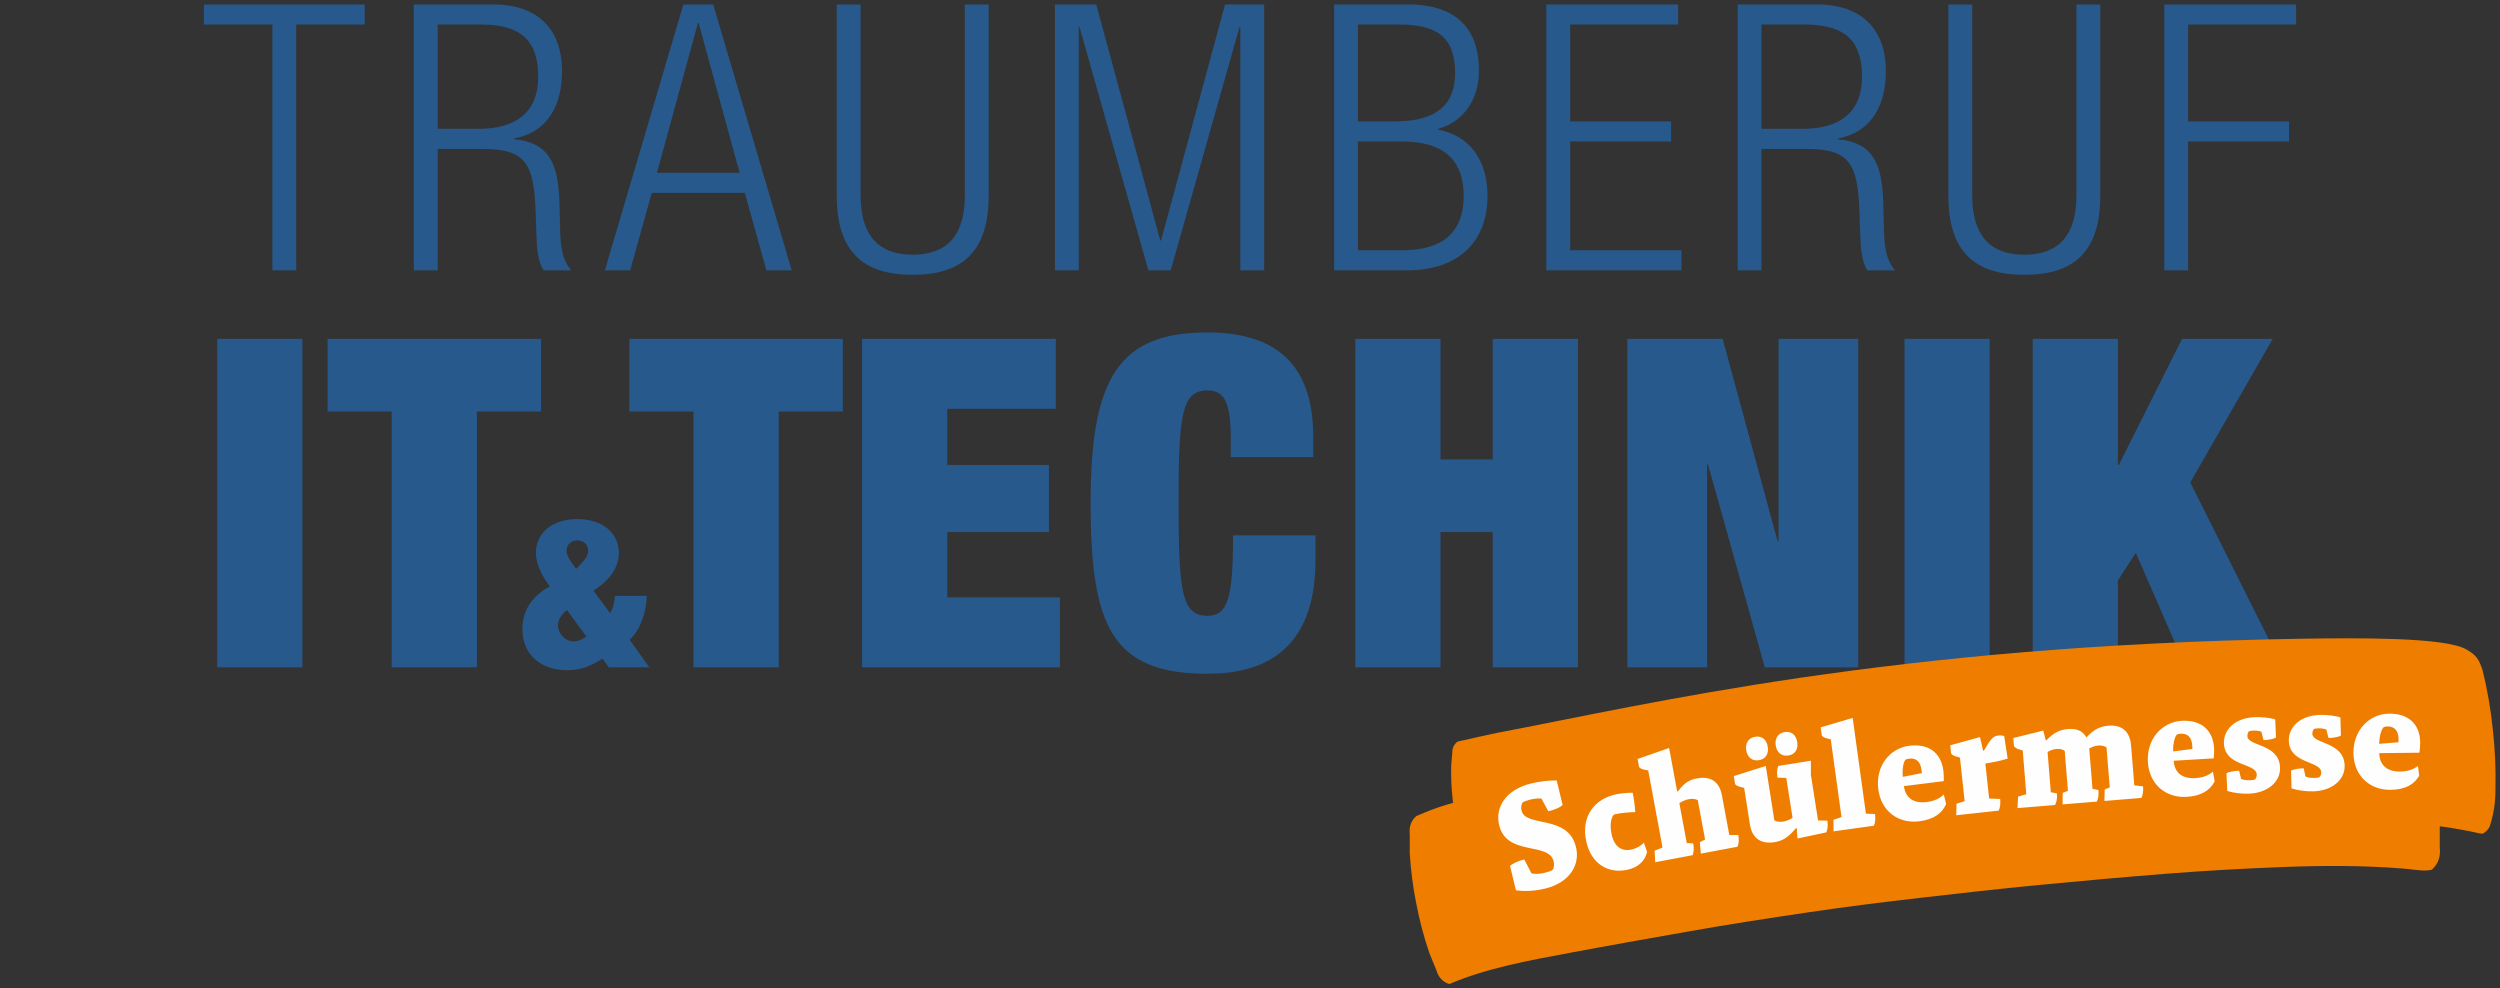
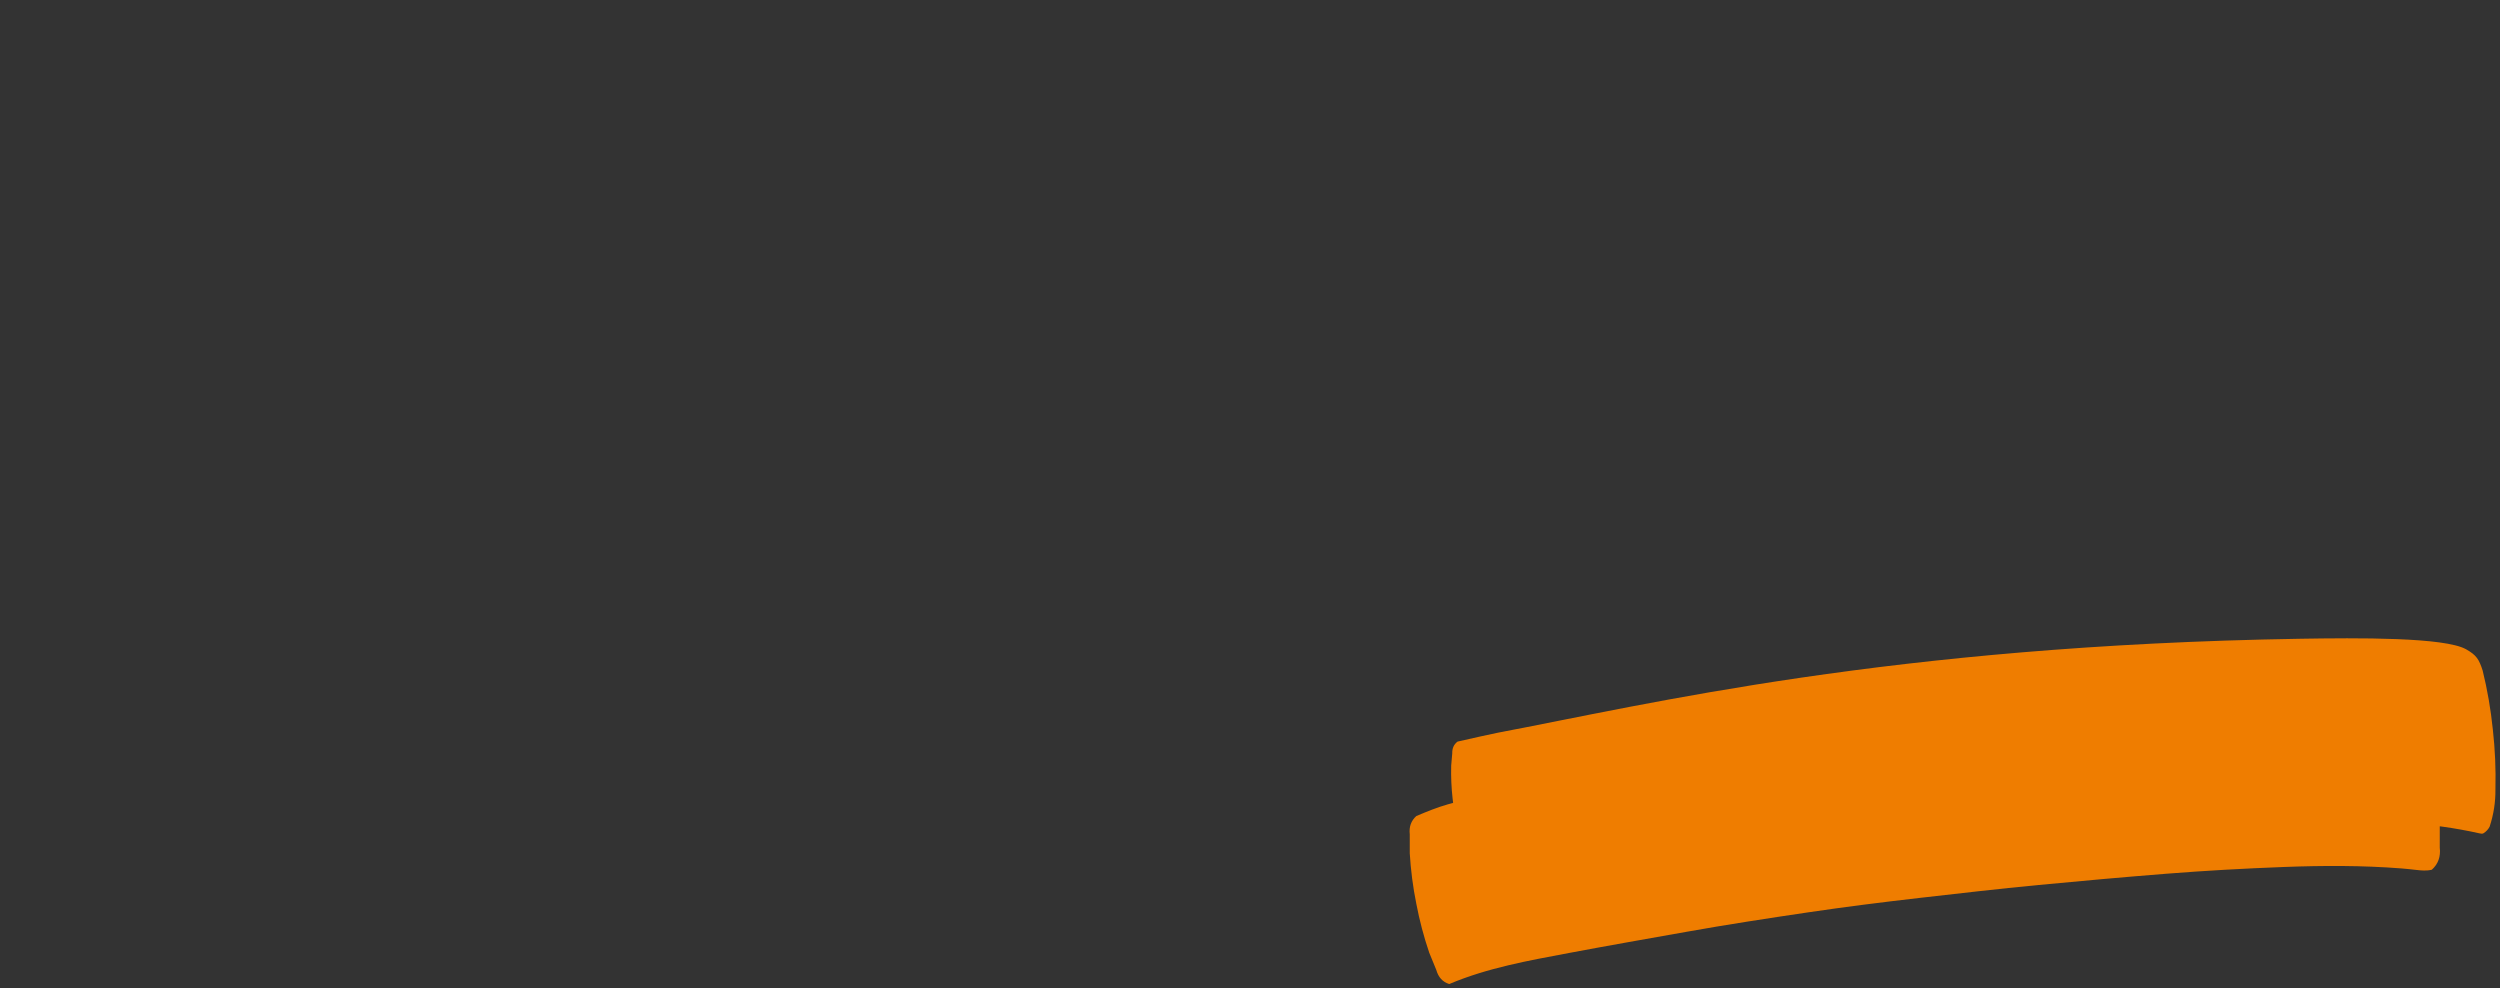
<svg xmlns="http://www.w3.org/2000/svg" width="564px" height="223px" viewBox="0 0 564 223" version="1.1">
  <rect x="0" y="0" width="564" height="223" fill="#333333" stroke="none" />
  <title>traumberuf_ittechnik</title>
  <desc>Created with Sketch.</desc>
  <g id="traumberuf_ittechnik" stroke="none" stroke-width="1" fill="none" fill-rule="evenodd">
-     <path d="M49,150.547 L68.219,150.547 L68.219,76.453 L49,76.453 L49,150.547 Z M88.367,150.547 L107.586,150.547 L107.586,92.849 L122.051,92.849 L122.051,76.453 L73.901,76.453 L73.901,92.849 L88.367,92.849 L88.367,150.547 Z M132.284,143.6 C131.593,144.156 130.393,144.712 129.425,144.712 C127.626,144.712 125.874,143.09 125.874,140.96 C125.874,139.986 126.566,138.689 127.903,137.624 L132.284,143.6 Z M127.811,124.239 C127.811,122.894 128.826,121.923 130.255,121.923 C131.685,121.923 132.699,122.894 132.699,124.239 C132.699,125.212 132.008,126.462 129.979,128.314 C128.456,126.322 127.811,125.212 127.811,124.239 Z M142.062,144.34 C144.69,141.746 145.751,138.134 145.935,134.429 L138.741,134.429 C138.603,135.863 138.326,137.207 137.634,138.319 L133.898,133.27 C137.542,130.908 139.617,127.991 139.617,124.794 C139.617,120.209 135.928,117.105 130.209,117.105 C124.582,117.105 120.893,120.209 120.893,124.794 C120.893,127.342 122.369,130.028 124.029,132.298 C119.786,134.566 117.85,138.041 117.85,141.886 C117.85,148.092 122.461,151.196 127.949,151.196 C131.362,151.196 133.483,150.085 135.928,148.602 L137.358,150.547 L146.489,150.547 L142.062,144.34 Z M156.459,150.547 L175.677,150.547 L175.677,92.849 L190.144,92.849 L190.144,76.453 L141.993,76.453 L141.993,92.849 L156.459,92.849 L156.459,150.547 Z M194.482,150.547 L239.119,150.547 L239.119,134.774 L213.701,134.774 L213.701,120.038 L236.64,120.038 L236.64,104.887 L213.701,104.887 L213.701,92.227 L238.19,92.227 L238.19,76.453 L194.482,76.453 L194.482,150.547 Z M277.661,103.123 L296.259,103.123 L296.259,98.452 C296.259,84.132 289.75,75 272.391,75 C252.449,75 246.043,85.17 246.043,113.499 C246.043,141.207 250.796,152 272.391,152 C284.791,152 296.777,147.019 296.777,126.264 L296.777,120.765 L278.178,120.765 C278.178,134.774 277.04,138.924 272.391,138.924 C266.605,138.924 265.882,133.529 265.882,113.499 C265.882,93.471 266.605,88.075 272.391,88.075 C276.111,88.075 277.661,90.566 277.661,98.972 L277.661,103.123 Z M305.765,150.547 L324.984,150.547 L324.984,120.038 L336.762,120.038 L336.762,150.547 L355.981,150.547 L355.981,76.453 L336.762,76.453 L336.762,103.641 L324.984,103.641 L324.984,76.453 L305.765,76.453 L305.765,150.547 Z M367.14,150.547 L385.119,150.547 L385.119,104.783 L385.326,104.783 L398.137,150.547 L419.217,150.547 L419.217,76.453 L401.238,76.453 L401.238,122.114 L401.032,122.114 L388.632,76.453 L367.14,76.453 L367.14,150.547 Z M429.653,150.547 L448.872,150.547 L448.872,76.453 L429.653,76.453 L429.653,150.547 Z M458.584,150.547 L477.802,150.547 L477.802,130.935 L481.832,124.708 L493.095,150.547 L515,150.547 L494.127,108.83 L512.727,76.453 L492.268,76.453 L478.009,104.887 L477.802,104.887 L477.802,76.453 L458.584,76.453 L458.584,150.547 Z" id="ITTechnik" fill="#27598C" />
-     <path d="M61.453,60.992 L66.828,60.992 L66.828,5.538 L82.281,5.538 L82.281,1 L46,1 L46,5.538 L61.453,5.538 L61.453,60.992 Z M98.742,5.538 L108.569,5.538 C118.311,5.538 121.418,9.906 121.418,17.301 C121.418,25.283 116.463,29.064 107.98,29.064 L98.742,29.064 L98.742,5.538 Z M93.367,60.992 L98.742,60.992 L98.742,33.601 L108.904,33.601 C118.647,33.601 120.41,36.962 120.831,47.549 L120.999,52.59 C121.083,55.866 121.334,58.892 122.595,60.992 L128.893,60.992 C126.793,58.639 126.458,55.447 126.374,52.17 L126.206,45.616 C125.953,36.289 123.434,32.088 115.959,31.417 L115.959,31.248 C123.938,29.736 126.793,23.267 126.793,16.04 C126.793,6.63 121.334,1 111.256,1 L93.367,1 L93.367,60.992 Z M136.452,60.992 L142.163,60.992 L147.034,43.515 L168.031,43.515 L172.902,60.992 L178.613,60.992 L160.892,1 L154.173,1 L136.452,60.992 Z M148.21,38.978 L157.449,5.201 L157.617,5.201 L166.855,38.978 L148.21,38.978 Z M188.775,44.187 C188.775,56.874 194.823,62 205.908,62 C216.995,62 223.041,56.874 223.041,44.187 L223.041,1 L217.666,1 L217.666,44.104 C217.666,53.01 213.719,57.463 205.908,57.463 C198.097,57.463 194.151,53.01 194.151,44.104 L194.151,1 L188.775,1 L188.775,44.187 Z M237.991,60.992 L243.366,60.992 L243.366,6.042 L243.534,6.042 L259.072,60.992 L264.111,60.992 L279.649,6.042 L279.816,6.042 L279.816,60.992 L285.191,60.992 L285.191,1 L276.373,1 L261.927,54.27 L261.76,54.27 L247.314,1 L237.991,1 L237.991,60.992 Z M300.98,60.992 L317.442,60.992 C328.864,60.992 335.583,54.69 335.583,44.187 C335.583,36.373 331.803,30.66 324.413,29.231 L324.413,29.064 C330.459,27.467 333.651,22.006 333.651,16.04 C333.651,7.05 329.2,1 317.526,1 L300.98,1 L300.98,60.992 Z M306.355,31.92 L316.349,31.92 C325.588,31.92 330.208,36.038 330.208,44.187 C330.208,52.337 325.588,56.455 316.349,56.455 L306.355,56.455 L306.355,31.92 Z M306.355,5.538 L315.761,5.538 C324.159,5.538 328.276,8.395 328.276,16.461 C328.276,23.518 324.159,27.383 314.838,27.383 L306.355,27.383 L306.355,5.538 Z M348.853,60.992 L379.339,60.992 L379.339,56.455 L354.228,56.455 L354.228,31.92 L376.988,31.92 L376.988,27.383 L354.228,27.383 L354.228,5.538 L378.584,5.538 L378.584,1 L348.853,1 L348.853,60.992 Z M397.395,5.538 L407.221,5.538 C416.964,5.538 420.072,9.906 420.072,17.301 C420.072,25.283 415.116,29.064 406.634,29.064 L397.395,29.064 L397.395,5.538 Z M392.019,60.992 L397.395,60.992 L397.395,33.601 L407.558,33.601 C417.301,33.601 419.064,36.962 419.484,47.549 L419.651,52.59 C419.736,55.866 419.987,58.892 421.247,60.992 L427.546,60.992 C425.447,58.639 425.111,55.447 425.028,52.17 L424.859,45.616 C424.607,36.289 422.087,32.088 414.613,31.417 L414.613,31.248 C422.592,29.736 425.447,23.267 425.447,16.04 C425.447,6.63 419.987,1 409.91,1 L392.019,1 L392.019,60.992 Z M439.556,44.187 C439.556,56.874 445.602,62 456.69,62 C467.776,62 473.823,56.874 473.823,44.187 L473.823,1 L468.448,1 L468.448,44.104 C468.448,53.01 464.501,57.463 456.69,57.463 C448.879,57.463 444.932,53.01 444.932,44.104 L444.932,1 L439.556,1 L439.556,44.187 Z M488.268,60.992 L493.644,60.992 L493.644,31.92 L516.404,31.92 L516.404,27.383 L493.644,27.383 L493.644,5.538 L518,5.538 L518,1 L488.268,1 L488.268,60.992 Z" id="Traumberuf" fill="#27598C" />
    <path d="M562.381,164.551 C561.923,160.064 561.16,155.64 560.088,151.28 C559.27,148.736 558.675,147.801 556.38,146.492 C551.533,143.729 531.762,143.893 518.836,144.105 C426.45,145.627 371.988,158.853 337.956,165.292 C336.594,165.55 331.861,166.613 328.819,167.306 C327.991,167.94 327.594,168.815 327.629,169.932 C327.55,170.865 327.469,171.796 327.389,172.729 C327.325,175.237 327.432,177.733 327.714,180.219 C327.745,180.525 327.787,180.83 327.823,181.136 C327.424,181.247 327.023,181.348 326.623,181.461 C324.2,182.15 321.844,183.115 319.522,184.098 C318.336,185.163 317.844,186.541 318.043,188.238 C318.043,189.664 318.043,191.091 318.042,192.517 C318.271,196.341 318.761,200.124 319.517,203.868 C320.23,207.621 321.2,211.299 322.425,214.903 C322.96,216.212 323.497,217.52 324.032,218.829 C324.487,220.468 325.457,221.525 326.942,222 C335.561,218.353 344.84,216.711 353.946,214.996 C362.796,213.329 371.667,211.782 380.531,210.205 C389.614,208.587 398.722,207.186 407.844,205.838 C416.232,204.596 424.669,203.533 433.085,202.567 C441.994,201.545 450.903,200.518 459.825,199.663 C469.394,198.749 478.964,197.887 488.541,197.129 C497.472,196.422 506.411,195.922 515.357,195.587 C524.151,195.259 532.977,195.231 541.738,195.916 C542.85,196.001 543.957,196.127 545.065,196.251 C546.289,196.389 547.404,196.506 548.62,196.208 C550.053,194.922 550.651,193.252 550.408,191.203 C550.408,189.605 550.41,188.009 550.41,186.414 C550.6,186.44 550.789,186.46 550.978,186.486 C553.796,186.877 556.6,187.383 559.373,188.002 C559.674,188.069 560.056,188.163 560.323,187.957 C560.911,187.573 561.359,187.082 561.665,186.488 C562.566,183.751 563.001,180.941 562.968,178.061 C563.083,173.536 562.888,169.032 562.381,164.551" id="Swoosh" fill="#EF7D00" />
-     <path d="M355.543,191.092 C353.746,183.645 344.209,186.779 343.263,182.857 C343.048,181.967 343.307,181.171 343.578,181 C343.939,180.773 344.512,180.563 345.233,180.385 C346.051,180.186 347.099,180.07 347.744,180.156 L349.303,183.02 L349.761,182.909 C350.708,182.676 351.968,182.16 352.526,181.604 L351.192,176.072 C349.315,176.043 347.331,176.285 345.431,176.749 C339.636,178.165 337.25,182.198 338.204,186.153 C339.913,193.238 349.428,189.865 350.501,194.314 C350.741,195.303 350.448,196.107 350.243,196.262 C349.824,196.539 349.145,196.74 348.424,196.915 C347.375,197.172 346.313,197.222 345.505,197.036 L343.883,193.908 L343.459,194.012 C342.478,194.251 341.259,194.793 340.667,195.357 L341.993,200.857 C344.245,201.144 346.424,200.994 348.62,200.458 C353.823,199.185 356.576,195.376 355.543,191.092 Z M371.579,192.187 L370.859,190.089 C370.195,190.856 369.079,191.442 368.025,191.669 C365.818,192.142 364.158,190.973 363.567,188.187 C363.013,185.566 363.71,183.821 364.303,183.693 C365.522,183.431 367.54,183.206 368.92,183.221 C368.852,181.92 368.59,180.036 368.337,178.844 C367.3,178.824 365.577,178.986 364.556,179.206 C359.781,180.231 356.643,184.092 357.845,189.763 C358.948,194.968 362.884,197.137 367.098,196.232 C369.701,195.673 371.16,194.112 371.579,192.187 Z M392.151,188.372 L390.13,188.373 L388.478,179.474 C387.886,176.275 385.874,175.032 382.827,175.604 C381.139,175.921 379.993,176.585 378.57,178.508 L378.372,178.546 L376.553,168.747 L369.44,171.222 L369.781,173.056 C370.075,173.345 370.355,173.569 371.199,173.686 L371.837,173.807 L375.065,191.204 L373.279,191.919 L373.418,194.514 L381.861,192.927 C382.12,192.293 382.179,191.316 382.018,190.449 L381.987,190.283 L380.528,190.177 L378.866,181.212 C379.439,180.794 380.23,180.438 380.992,180.295 C381.687,180.164 382.378,180.207 383.015,180.5 L384.667,189.399 L383.476,190.002 L383.715,192.578 L391.992,191.023 C392.284,190.382 392.343,189.405 392.182,188.538 L392.151,188.372 Z M412.242,185.14 L410.155,185.095 L408.534,174.814 L408.542,171.622 L401.159,172.801 C400.915,173.423 400.831,174.398 400.968,175.269 L400.993,175.436 L402.982,175.496 L404.402,184.504 C403.784,184.912 403.049,185.233 402.318,185.351 C401.62,185.462 400.861,185.413 400.299,185.09 L398.362,172.801 L391.152,175.086 L391.436,176.894 C391.727,177.225 391.992,177.389 392.876,177.59 L393.479,177.735 L394.776,185.972 C395.289,189.22 397.361,190.469 400.355,189.99 C402.384,189.666 403.627,188.678 405.147,186.856 L405.346,186.824 L405.51,189.166 L412.011,187.785 C412.321,187.152 412.405,186.178 412.269,185.307 L412.242,185.14 Z M405.458,167.412 C405.199,165.771 404.109,164.914 402.647,165.149 C401.149,165.388 400.344,166.546 400.602,168.187 C400.844,169.727 401.883,170.694 403.481,170.439 C405.044,170.189 405.7,168.951 405.458,167.412 Z M398.806,168.473 C398.547,166.833 397.457,165.977 395.993,166.211 C394.497,166.45 393.69,167.608 393.949,169.249 C394.192,170.79 395.23,171.757 396.826,171.502 C398.391,171.252 399.049,170.014 398.806,168.473 Z M423.001,183.642 L420.948,183.553 L417.965,161.961 L410.745,164.101 L411,165.949 C411.281,166.251 411.546,166.453 412.389,166.644 L413.022,166.795 L415.443,184.323 L413.626,184.955 L413.646,187.554 L422.753,186.278 C423.041,185.656 423.144,184.683 423.023,183.81 L423.001,183.642 Z M438.44,173.944 C437.906,169.604 434.857,167.729 430.747,168.242 C426.268,168.8 423.105,172.885 423.735,177.999 C424.351,183.013 428.268,185.872 432.981,185.284 C436.323,184.867 438.15,183.443 439.05,181.384 L438.514,179.23 C437.64,180.125 436.323,180.733 434.652,180.942 C431.51,181.333 429.828,179.802 429.526,177.345 L438.517,176.223 C438.537,175.571 438.506,174.482 438.44,173.944 Z M433.577,174.414 L429.269,175.259 C429.076,172.858 429.619,171.492 429.975,171.344 C430.134,171.256 430.464,171.181 430.698,171.152 C432.168,170.969 433.245,171.722 433.482,173.64 L433.577,174.414 Z M452.929,171.129 L452.142,166.031 C451.794,165.933 451.346,165.879 450.878,165.93 C449.605,166.069 449.128,166.667 447.585,169.324 L447.385,169.346 L446.681,166.286 L439.971,168.143 L440.166,169.964 C440.441,170.308 440.7,170.519 441.538,170.734 L442.166,170.905 L443.225,180.747 L441.39,181.322 L441.331,183.92 L450.907,182.876 C451.214,182.263 451.346,181.293 451.252,180.417 L451.233,180.249 L448.75,180.144 L447.9,172.256 C449.831,171.944 451.655,171.575 452.929,171.129 Z M483.477,177.397 L481.499,177.184 L480.769,168.162 C480.499,164.817 478.498,163.484 475.679,163.715 C473.933,163.858 472.426,164.458 470.689,166.369 C469.816,164.774 468.361,164.315 466.446,164.472 C464.735,164.612 463.24,165.347 461.716,166.969 L461.514,166.986 L460.968,164.819 L454.21,166.495 L454.357,168.32 C454.622,168.673 454.876,168.89 455.706,169.127 L456.33,169.315 L457.129,179.182 L455.278,179.708 L455.151,182.304 L463.61,181.611 C463.967,181.003 464.124,180.038 464.053,179.159 L464.04,178.99 L462.667,178.729 L461.931,169.639 C462.414,169.327 463.268,169.018 463.971,168.961 C464.677,168.903 465.332,169.054 465.797,169.389 L466.527,178.412 L465.35,178.883 L465.323,181.47 L473.042,180.838 C473.365,180.232 473.49,179.27 473.418,178.391 L473.406,178.222 L472.067,177.958 L471.331,168.868 C471.813,168.557 472.599,168.253 473.372,168.19 C474.076,168.132 474.764,168.28 475.231,168.616 L475.96,177.638 L474.815,178.107 L474.755,180.697 L483.114,180.011 C483.403,179.41 483.562,178.444 483.491,177.565 L483.477,177.397 Z M499.496,168.807 C499.24,164.441 496.318,162.373 492.182,162.619 C487.678,162.886 484.261,166.757 484.562,171.901 C484.858,176.943 488.581,180.051 493.322,179.77 C496.685,179.57 498.598,178.268 499.629,176.271 L499.232,174.087 C498.302,174.923 496.949,175.445 495.268,175.545 C492.107,175.732 490.528,174.094 490.383,171.624 L499.426,171.087 C499.49,170.437 499.527,169.348 499.496,168.807 Z M494.612,168.961 L490.26,169.525 C490.219,167.116 490.851,165.788 491.215,165.665 C491.379,165.587 491.713,165.533 491.949,165.519 C493.428,165.431 494.455,166.254 494.568,168.183 L494.612,168.961 Z M514.378,173.123 C514.156,167.704 507.107,168.438 507.009,166.068 C506.982,165.424 507.302,164.97 507.501,164.927 C507.669,164.887 508.037,164.837 508.373,164.824 C508.98,164.798 509.691,164.87 510.172,165.087 L510.653,166.967 L511.024,166.951 C511.83,166.919 513.002,166.7 513.46,166.375 L513.294,162.31 C512.164,161.916 510.134,161.73 508.653,161.791 C504.078,161.983 501.594,164.733 501.718,167.713 C501.935,172.999 509.011,172.092 509.12,174.735 C509.148,175.412 508.793,175.834 508.595,175.91 C508.395,175.952 507.993,176.004 507.555,176.022 C506.815,176.052 506.102,175.947 505.588,175.73 L505.141,173.883 L504.736,173.898 C503.929,173.933 502.793,174.15 502.298,174.443 L502.462,178.438 C503.931,178.887 505.693,179.119 507.444,179.046 C511.583,178.873 514.514,176.375 514.378,173.123 Z M528.952,172.685 C528.793,167.262 521.735,167.914 521.666,165.542 C521.646,164.898 521.971,164.447 522.172,164.407 C522.338,164.368 522.708,164.323 523.045,164.313 C523.651,164.295 524.361,164.376 524.838,164.599 L525.299,166.484 L525.668,166.473 C526.477,166.45 527.65,166.245 528.113,165.926 L527.994,161.859 C526.87,161.452 524.84,161.241 523.36,161.285 C518.782,161.421 516.267,164.142 516.355,167.124 C516.511,172.41 523.596,171.589 523.674,174.233 C523.694,174.911 523.335,175.328 523.134,175.402 C522.934,175.442 522.531,175.488 522.094,175.5 C521.352,175.523 520.642,175.408 520.129,175.186 L519.705,173.333 L519.3,173.345 C518.493,173.37 517.353,173.573 516.856,173.859 L516.974,177.858 C518.436,178.323 520.195,178.576 521.946,178.524 C526.086,178.401 529.046,175.938 528.952,172.685 Z M546,167.533 C545.951,163.16 543.131,160.954 538.989,161.001 C534.476,161.052 530.879,164.755 530.937,169.908 C530.994,174.959 534.567,178.242 539.315,178.187 C542.683,178.149 544.657,176.94 545.78,174.995 L545.486,172.794 C544.517,173.585 543.143,174.041 541.459,174.06 C538.293,174.096 536.792,172.384 536.765,169.91 L545.823,169.807 C545.917,169.161 546.006,168.076 546,167.533 Z M541.115,167.453 L536.74,167.807 C536.814,165.4 537.506,164.104 537.876,163.997 C538.045,163.928 538.381,163.89 538.616,163.887 C540.099,163.87 541.085,164.74 541.105,166.673 L541.115,167.453 Z" id="Schuelermesse" fill="#FEFEFE" />
  </g>
</svg>